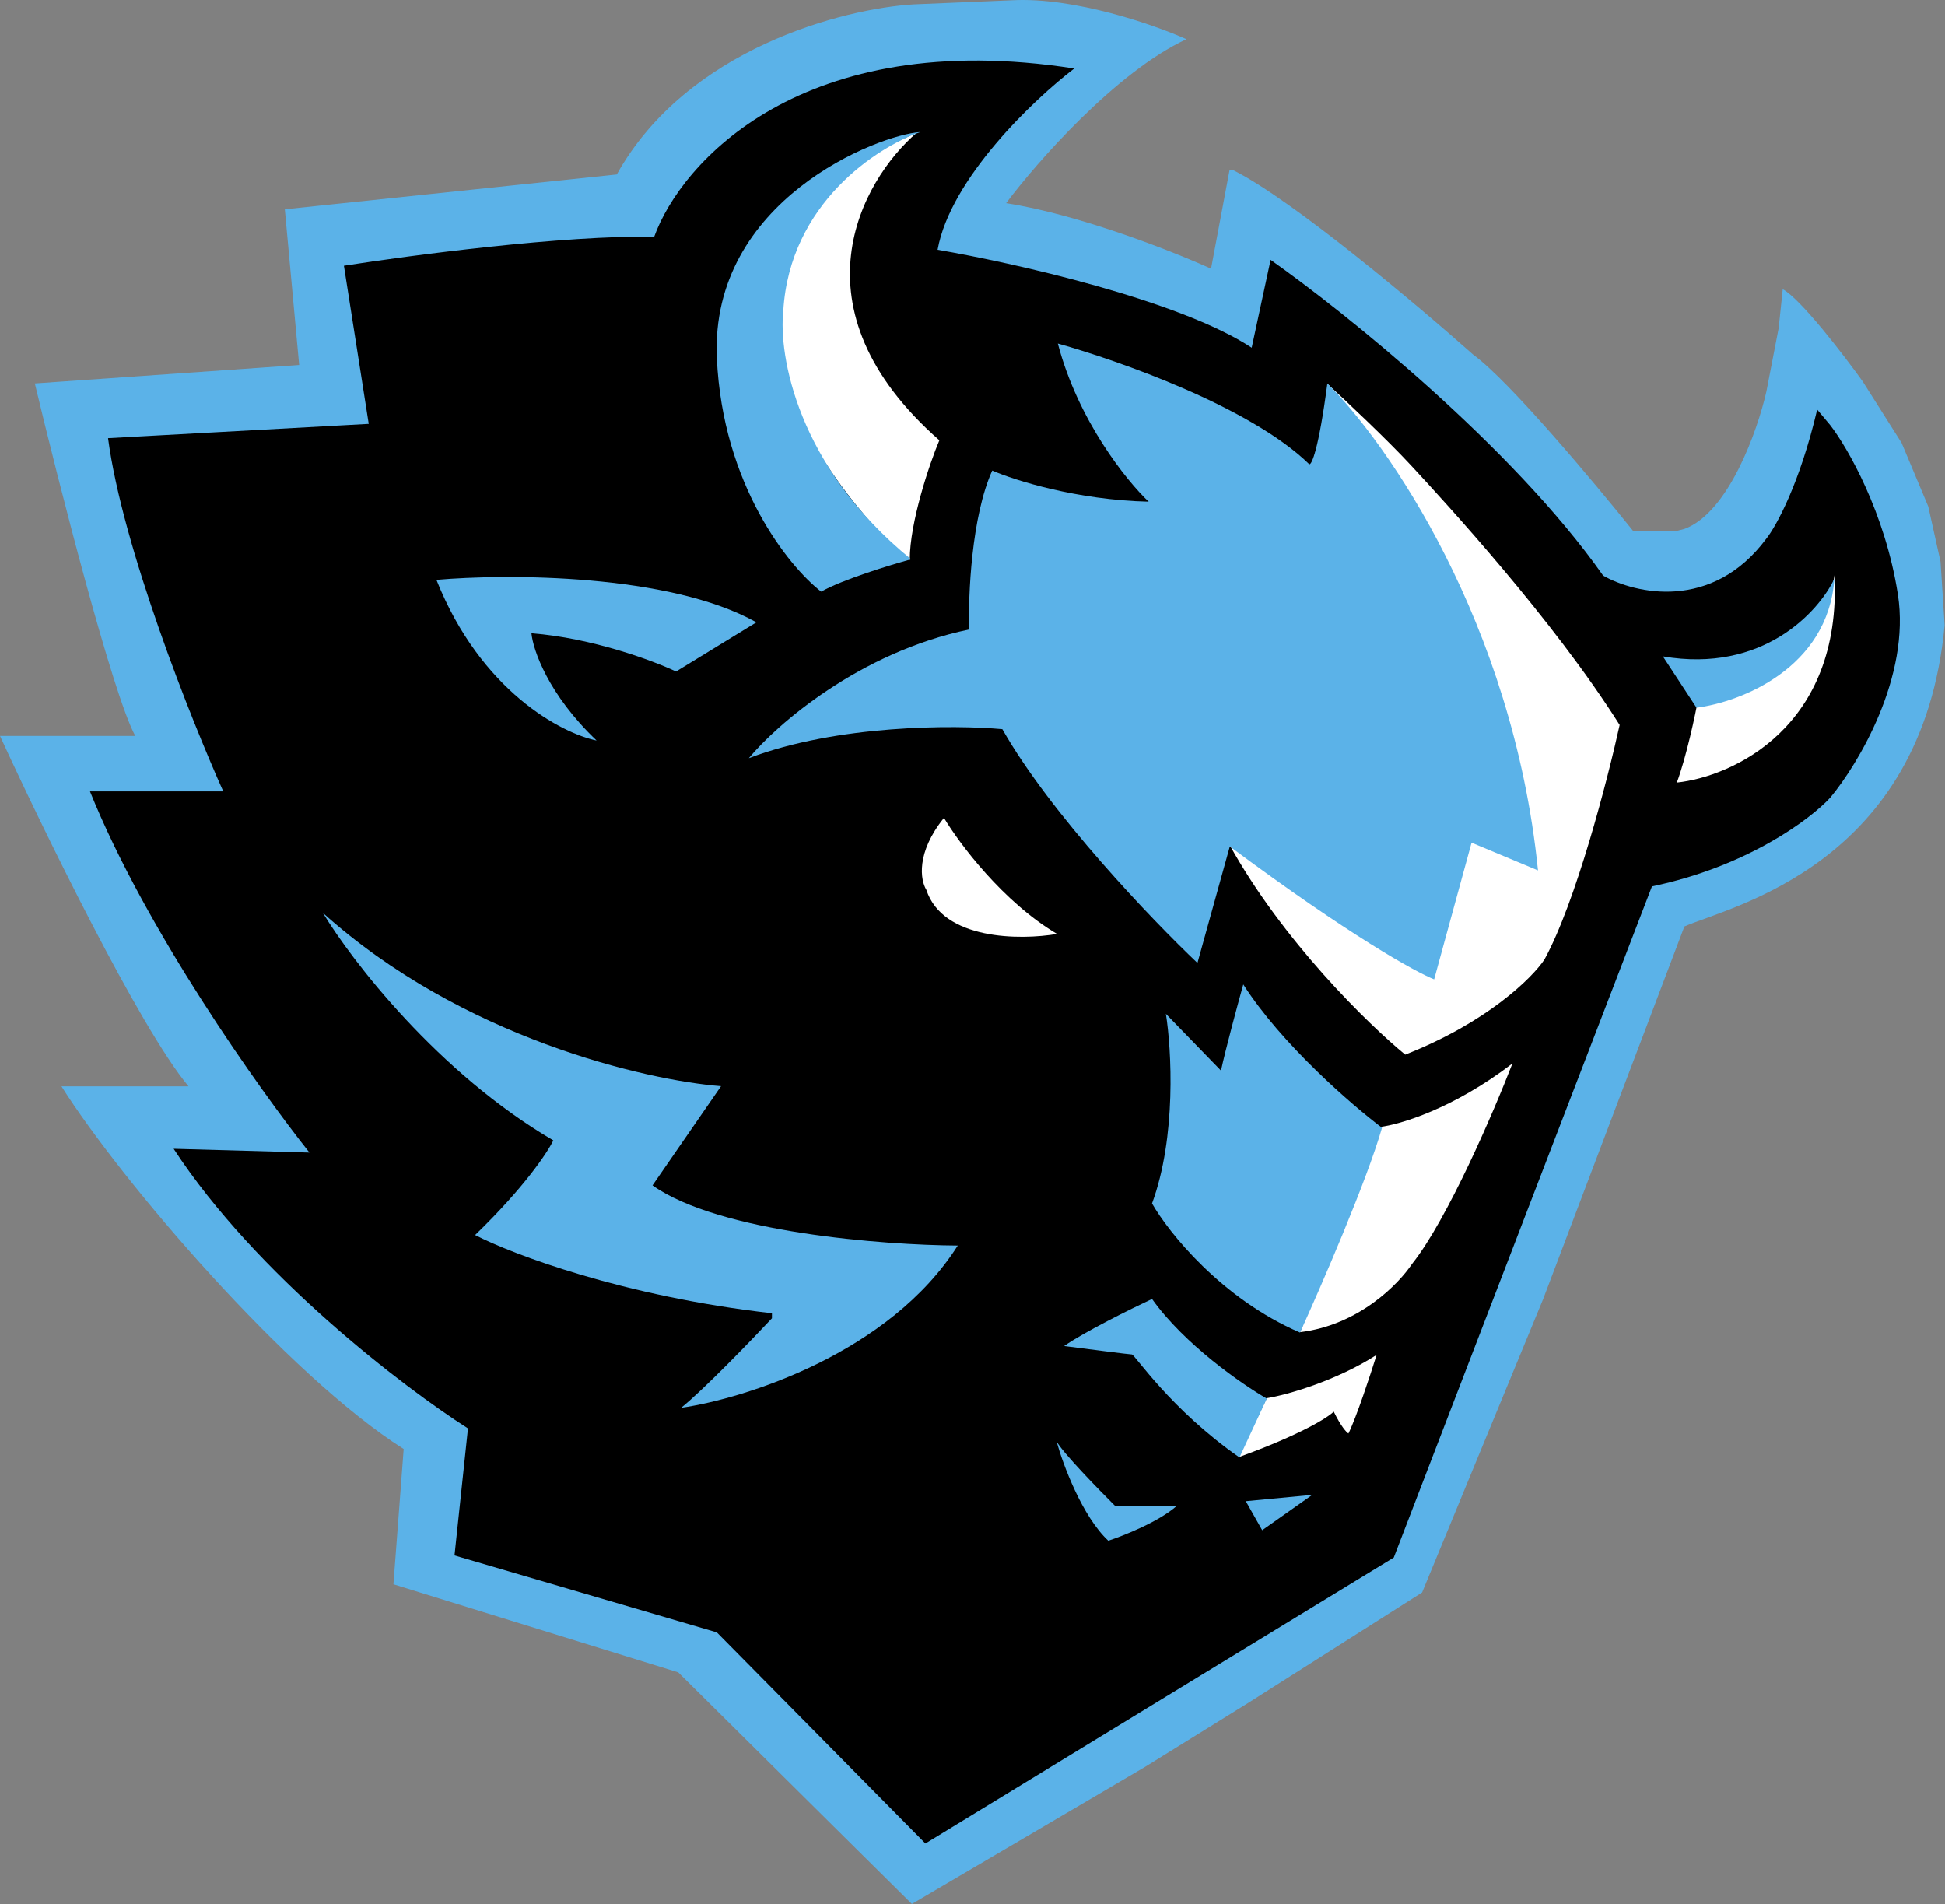
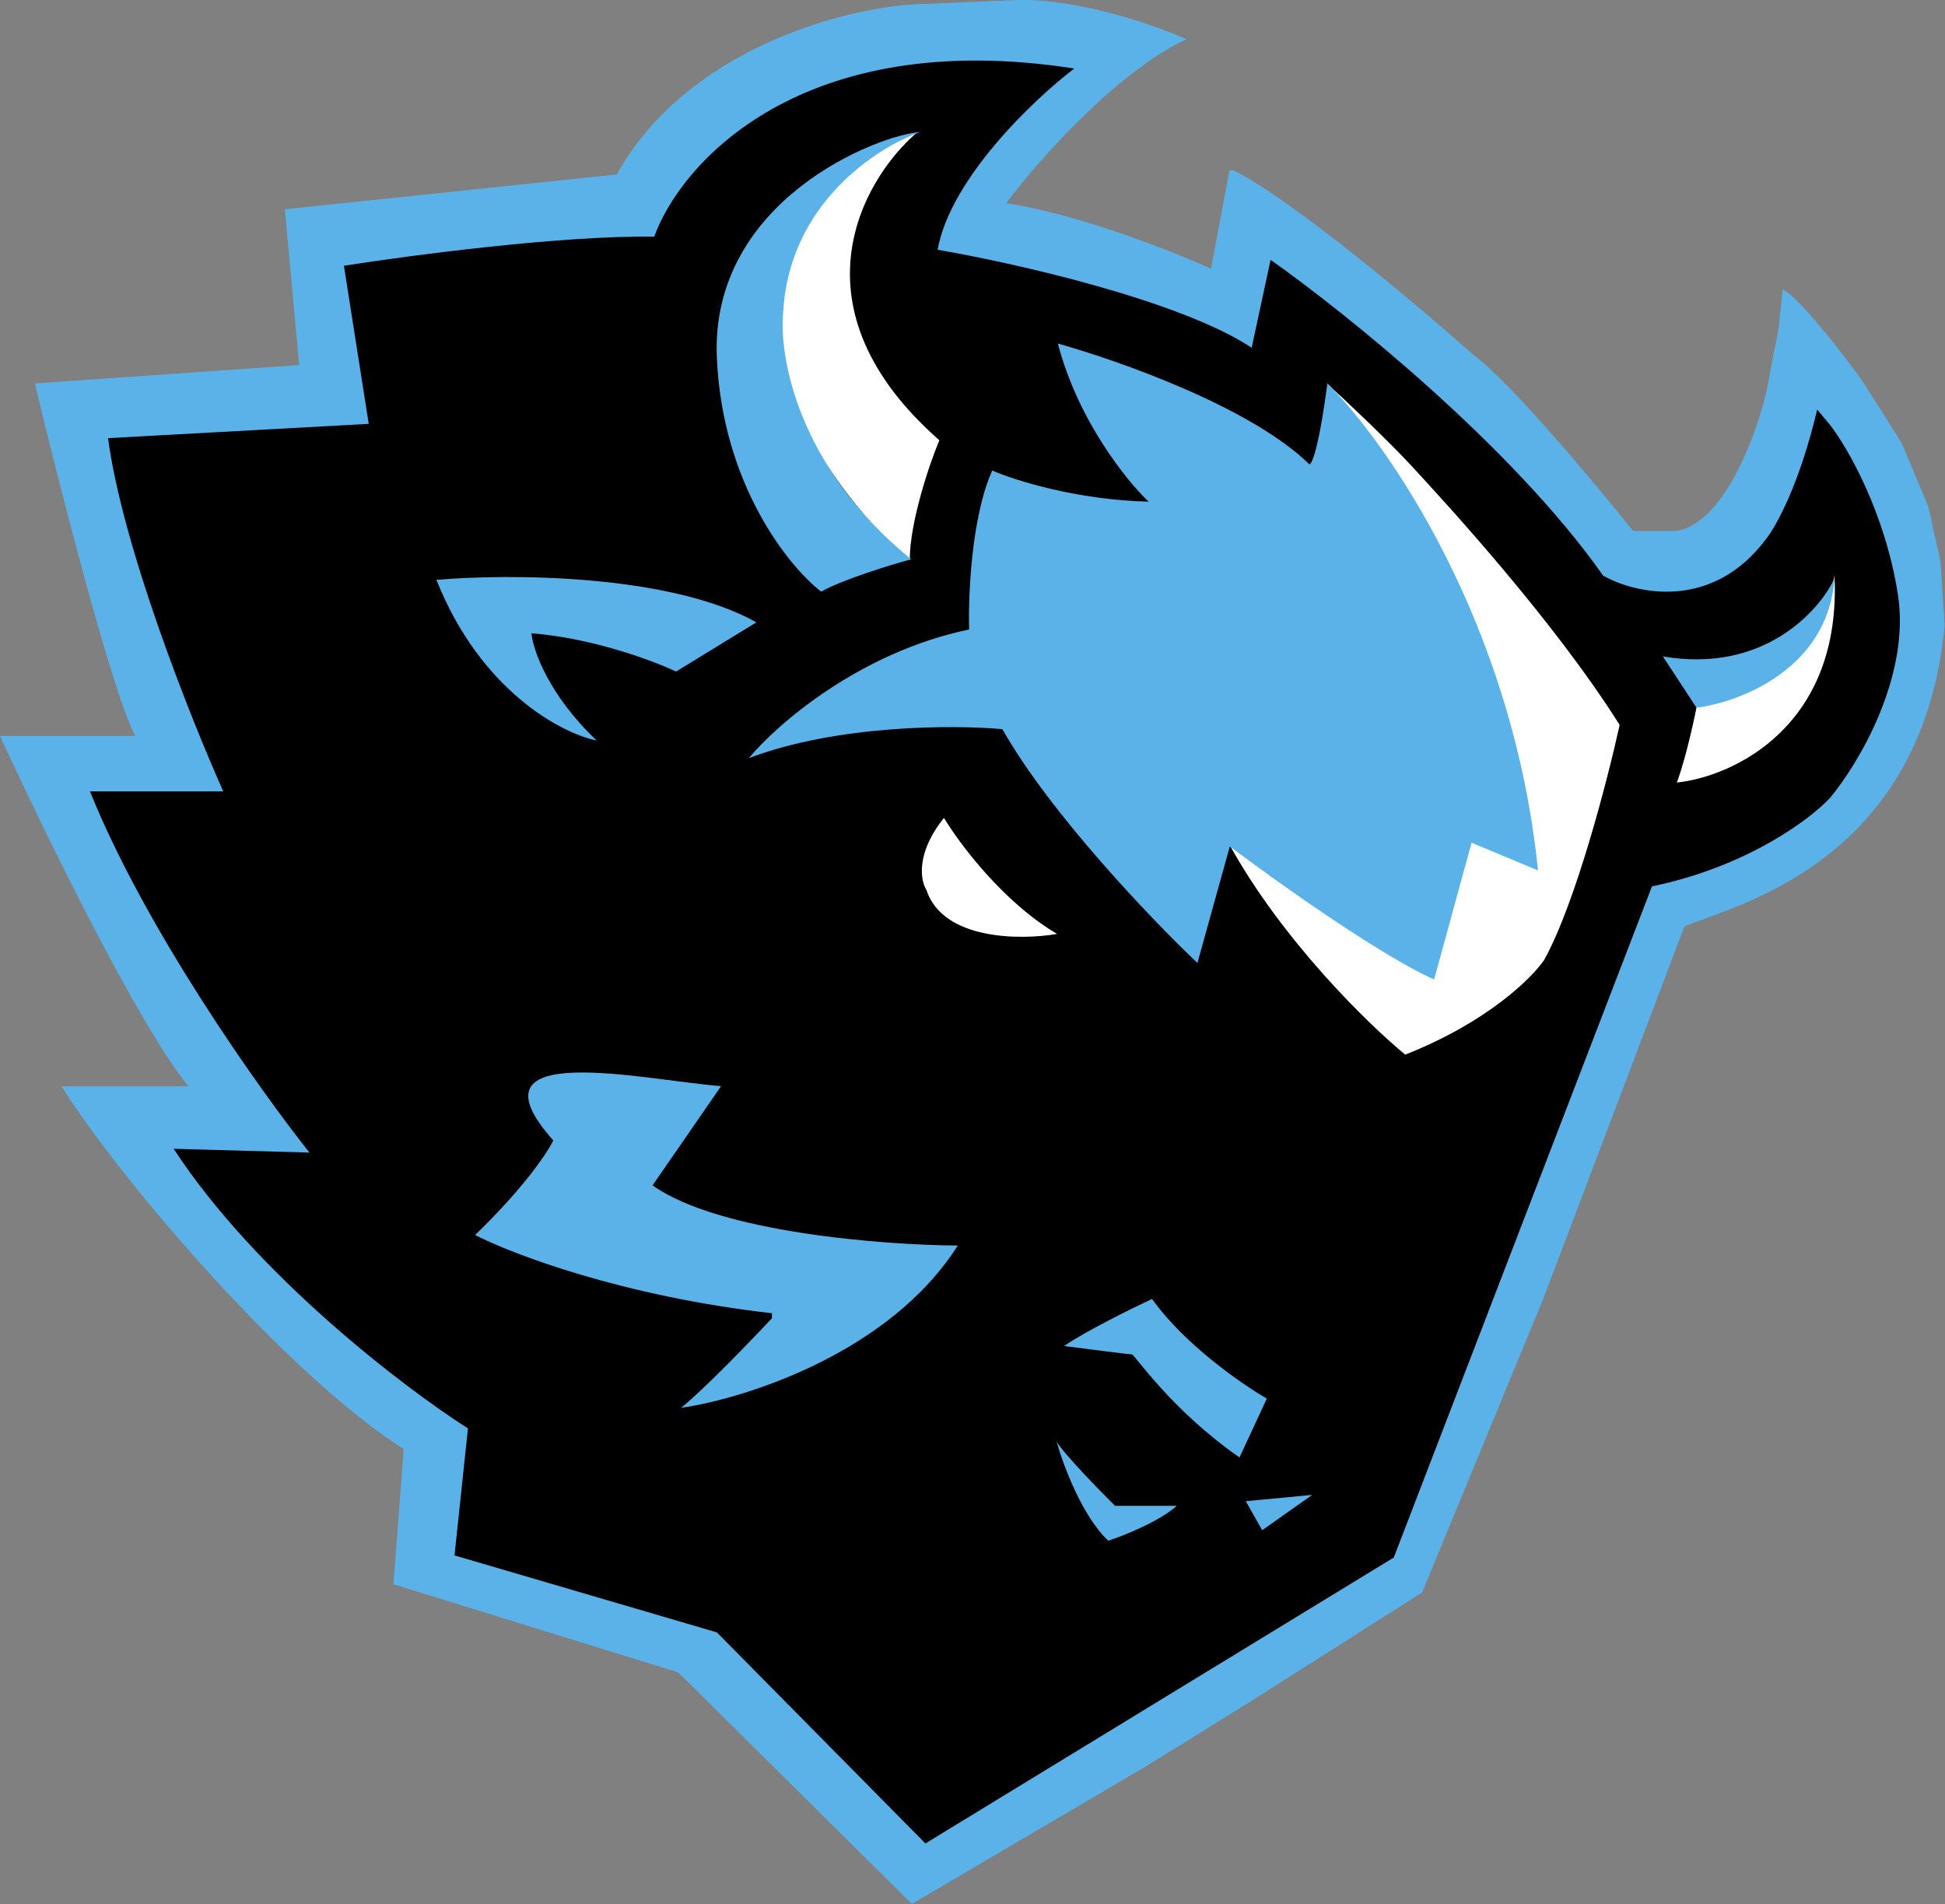
<svg xmlns="http://www.w3.org/2000/svg" width="2313" height="2264" viewBox="0 0 2313 2264" fill="none">
  <rect x="0" y="0" width="2313" height="2264" fill="#808080" stroke="none" />
  <path d="M1362.19 2100.63L1084.39 2263.88L806.595 1988.55L467.874 1883.77L480.058 1722.96C341.645 1635.25 143.774 1403.77 73.105 1291.69H224.189C165.705 1221.52 50.361 984.684 0 875.039H160.832C133.539 824.358 69.856 574.528 41.426 455.951L355.779 434.022L338.721 248.843L733.49 207.422C817.317 57.33 1003.98 10.06 1086.83 5.187L1203.8 0.316C1277.88 -3.583 1372.76 29.555 1410.93 46.611C1327.1 85.596 1233.04 192.804 1196.49 241.535C1284.22 255.18 1395.5 299.2 1440.17 319.505L1462.11 202.55H1466.98C1537.16 237.637 1686.29 363.363 1752.09 421.841C1794.98 453.029 1896.68 574.533 1942.16 631.383H1993.34L2003.08 628.946C2055.72 609.454 2090 511.991 2100.56 465.699L2115.18 390.165L2120.05 343.871C2141.5 355.566 2192.34 421.841 2215.09 453.516L2261.39 526.611L2293.07 602.144L2307.69 667.931L2312.56 743.465C2285.76 1028.54 2059.13 1077.27 2003.08 1101.64L1834.94 1545.09L1691.17 1893.52L1484.04 2025.09L1362.19 2100.63Z" fill="#5BB2E8" />
  <path d="M778 281.483C671.2 279.483 487.5 303.65 409 315.983L438.5 503.983L128.5 520.983C145.7 650.583 227 854.983 265.5 940.983H107C173 1104.98 308.5 1295.65 368 1370.48L206.5 1365.98C304.5 1515.98 480.667 1650.15 556.5 1698.48L540.5 1849.48L852.5 1940.98L1100.5 2191.98L1657.5 1851.98L1964.5 1053.98C2078.1 1030.38 2153.17 973.817 2176.5 948.483C2209.67 908.65 2272.2 804.583 2257 706.983C2241.8 609.383 2197 531.983 2176.5 505.483L2161 486.983C2140.2 575.383 2112 626.15 2100.5 640.483C2036.1 727.283 1944.33 705.983 1906.5 684.483C1798.5 530.883 1597.83 370.15 1511 308.983L1488.5 413.483C1402.5 356.683 1203.67 312.15 1115 296.983C1130.2 212.183 1229.67 117.983 1277.5 81.483C953.5 31.083 809.5 193.817 778 281.483Z" fill="black" />
-   <path d="M1506.5 1662.51L1472.09 1733.01C1547.29 1705.81 1579.43 1685.34 1586.09 1678.51C1594.89 1696.51 1601.43 1703.34 1603.59 1704.51C1613.19 1684.91 1629.93 1634.01 1637.09 1611.01C1589.89 1641.41 1531.5 1658.51 1506.5 1662.51Z" fill="white" />
-   <path d="M1641.09 1340.01C1633.49 1369.61 1575 1515.34 1546 1584.01C1616.4 1575.61 1663.59 1526.17 1679.09 1503.01C1721.49 1449.81 1776.43 1321.84 1798.59 1264.51C1728.19 1318.51 1664.26 1337.34 1641.09 1340.01Z" fill="white" />
  <path d="M1461.59 1003.51C1524.79 1118.31 1627.59 1218.34 1671.09 1254.01C1768.69 1215.61 1822.09 1162.67 1836.59 1141.01C1874.19 1072.61 1911.93 926.505 1926.09 862.005C1846.96 736.378 1717.43 596.074 1679.8 555.306L1678.59 554.005C1649.79 522.805 1599.59 475.672 1578.09 456.005C1584.89 472.405 1568.26 528.172 1559.09 554.005C1500.26 656.005 1398.39 888.705 1461.59 1003.51Z" fill="white" />
  <path d="M1994.09 930.505C2005.29 900.505 2016.5 848.172 2019.5 830.505C2076.3 830.505 2112.41 803.005 2136 784.005C2164.8 741.205 2179.92 699.172 2181.59 684.005C2190.39 864.405 2060.26 923.505 1994.09 930.505Z" fill="white" />
  <path d="M1257.09 1110.51C1192.69 1072.51 1140.59 1002.67 1122.59 972.505C1088.99 1014.11 1094.59 1046.84 1101.59 1058.01C1121.19 1118.01 1213.43 1118.01 1257.09 1110.51Z" fill="white" />
  <path d="M1081.91 665.451C1081.91 621.422 1105.09 551.839 1117.09 523.505C938.693 366.705 1024.33 214.785 1090 157.951C706.5 320.951 1081.91 676.951 1081.91 665.451Z" fill="white" />
-   <path d="M1139 1481C1057.8 1609 885.833 1663 810 1674C837.2 1652 893.333 1593.83 918 1567.5V1561.5C741.2 1541.5 609 1491.17 565 1468.5C623.4 1412.1 651.333 1370 658 1356C521.2 1276 418.333 1142.33 384 1085.5C548.8 1233.9 768.333 1284.67 857.5 1291.5L776 1409.5C854.8 1465.5 1050.83 1480.5 1139 1481Z" fill="#5BB2E8" />
+   <path d="M1139 1481C1057.8 1609 885.833 1663 810 1674C837.2 1652 893.333 1593.83 918 1567.5V1561.5C741.2 1541.5 609 1491.17 565 1468.5C623.4 1412.1 651.333 1370 658 1356C548.8 1233.9 768.333 1284.67 857.5 1291.5L776 1409.5C854.8 1465.5 1050.83 1480.5 1139 1481Z" fill="#5BB2E8" />
  <path d="M1318 1832C1286.8 1802.8 1264 1741.17 1256.5 1714C1264.5 1728 1306.17 1770.83 1326 1790.5H1399.5C1378.3 1809.3 1336.33 1826 1318 1832Z" fill="#5BB2E8" />
  <path d="M1501 1819.5L1481.5 1785L1560.5 1777.5L1501 1819.5Z" fill="#5BB2E8" />
  <path d="M1506.5 1663L1474 1733C1391.5 1675.5 1349.5 1610.5 1346 1610.5C1343.2 1610.5 1291.17 1603.83 1265.5 1600.5C1288.7 1584.1 1344.83 1556.33 1370 1544.5C1408.4 1598.5 1477 1646 1506.5 1663Z" fill="#5BB2E8" />
-   <path d="M1643.5 1341C1625.1 1405 1570.83 1530 1546 1584.5C1452.4 1544.1 1389.67 1465.33 1370 1431C1399.2 1351.8 1393.17 1247.67 1386.5 1205.5L1452 1273C1457.6 1247 1472 1193.83 1478.5 1170.5C1524.1 1241.7 1607.5 1313.83 1643.5 1341Z" fill="#5BB2E8" />
  <path d="M1192 867C1249.2 967.8 1370.5 1094.33 1424 1145L1462.5 1006.5C1604.9 1112.5 1683.83 1156 1705.5 1164.5L1750 1002L1829 1035C1799 739.4 1648.67 525.167 1578.5 456C1568.1 534.8 1559.83 552.833 1557 552C1487 483.6 1329.33 428.5 1258 408.5C1282 500.1 1340 572 1366 596.5C1280.4 594.5 1206.33 571 1180 559.5C1155.2 614.3 1151.33 708.333 1152.5 748.5C1021.7 775.7 923.333 861.833 890.5 901.5C995.7 861.5 1135.33 861.833 1192 867Z" fill="#5BB2E8" />
  <path d="M804 798.5L899.5 740C795.9 682 602.667 682.167 519 689.5C571.8 821.9 668 872 709.5 880.5C651.9 825.7 633.833 772.667 632 753C704.4 758.6 776.833 785.667 804 798.5Z" fill="#5BB2E8" />
  <path d="M976.5 703.5C1002.1 689.1 1058.5 671.833 1083.5 665C947.9 554.6 925.667 422 931.5 369.5C939.1 241.9 1043.33 174.667 1094.5 157C1045 160 844 238 852.5 426C859.3 576.4 938 673.667 976.5 703.5Z" fill="#5BB2E8" />
  <path d="M2017.5 841.5L1977.5 780.5C2096.3 800.9 2163 727.333 2181.5 688C2173.9 795.2 2069 835 2017.5 841.5Z" fill="#5BB2E8" />
</svg>